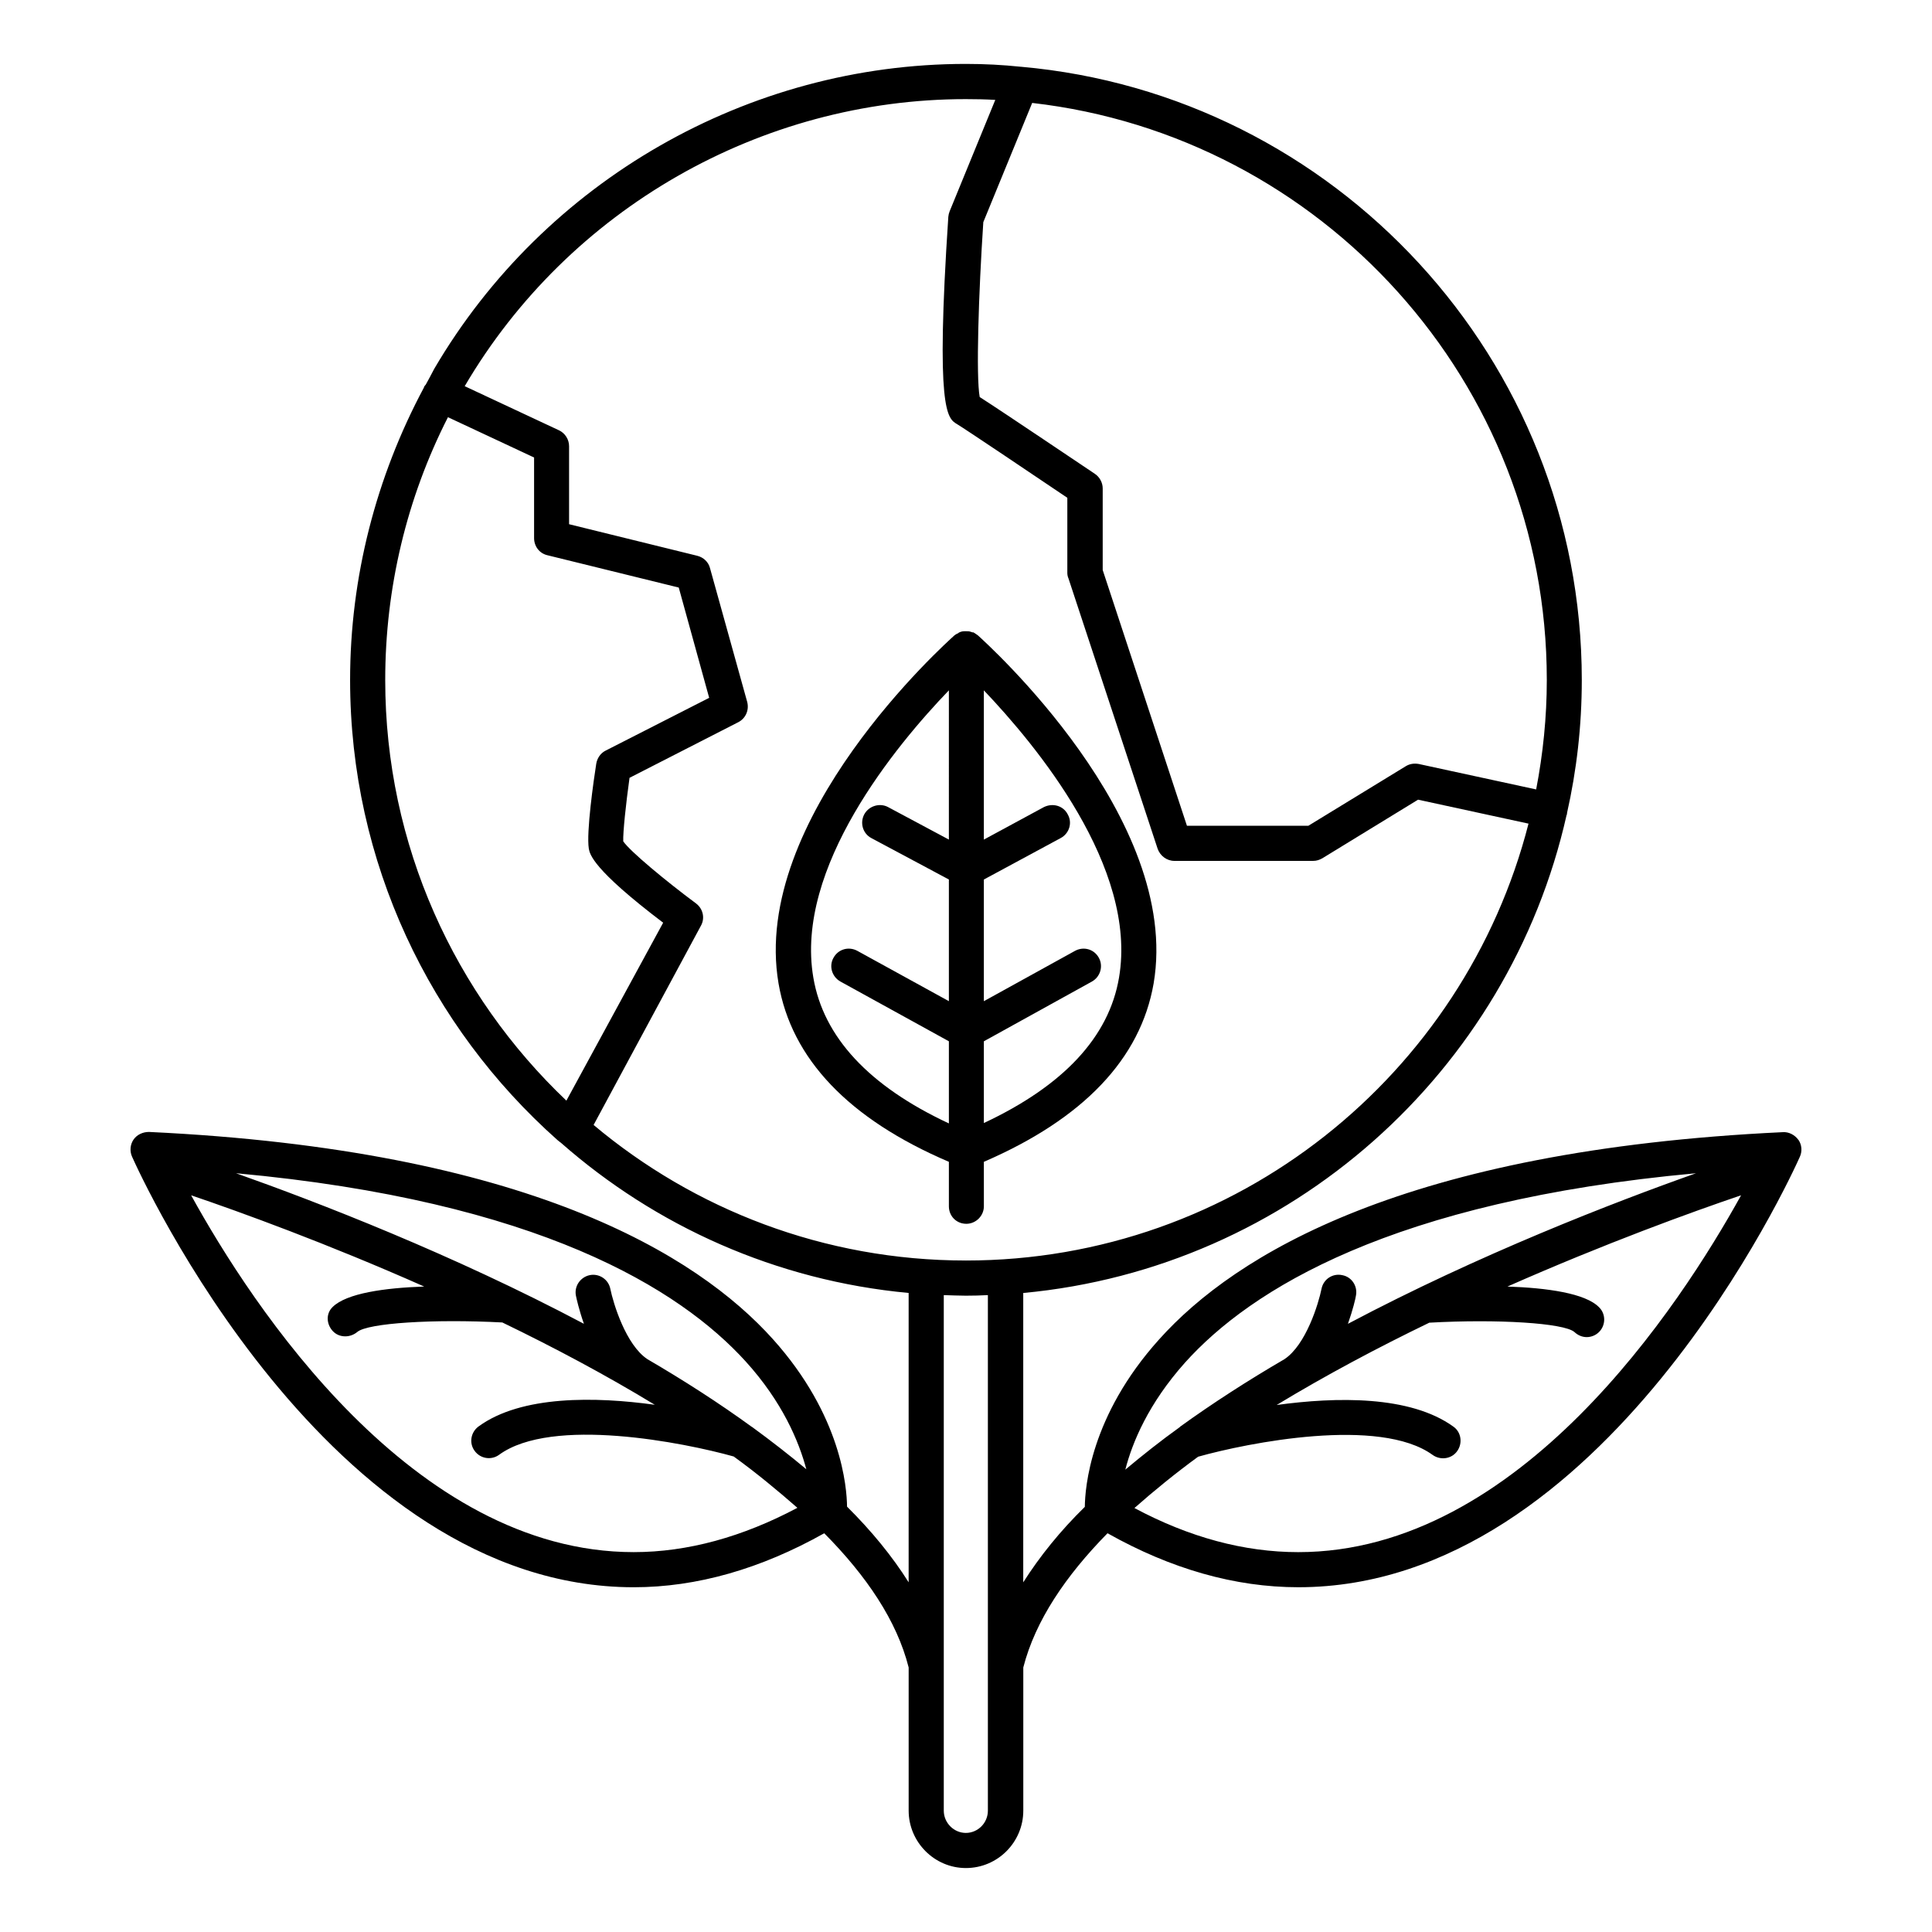
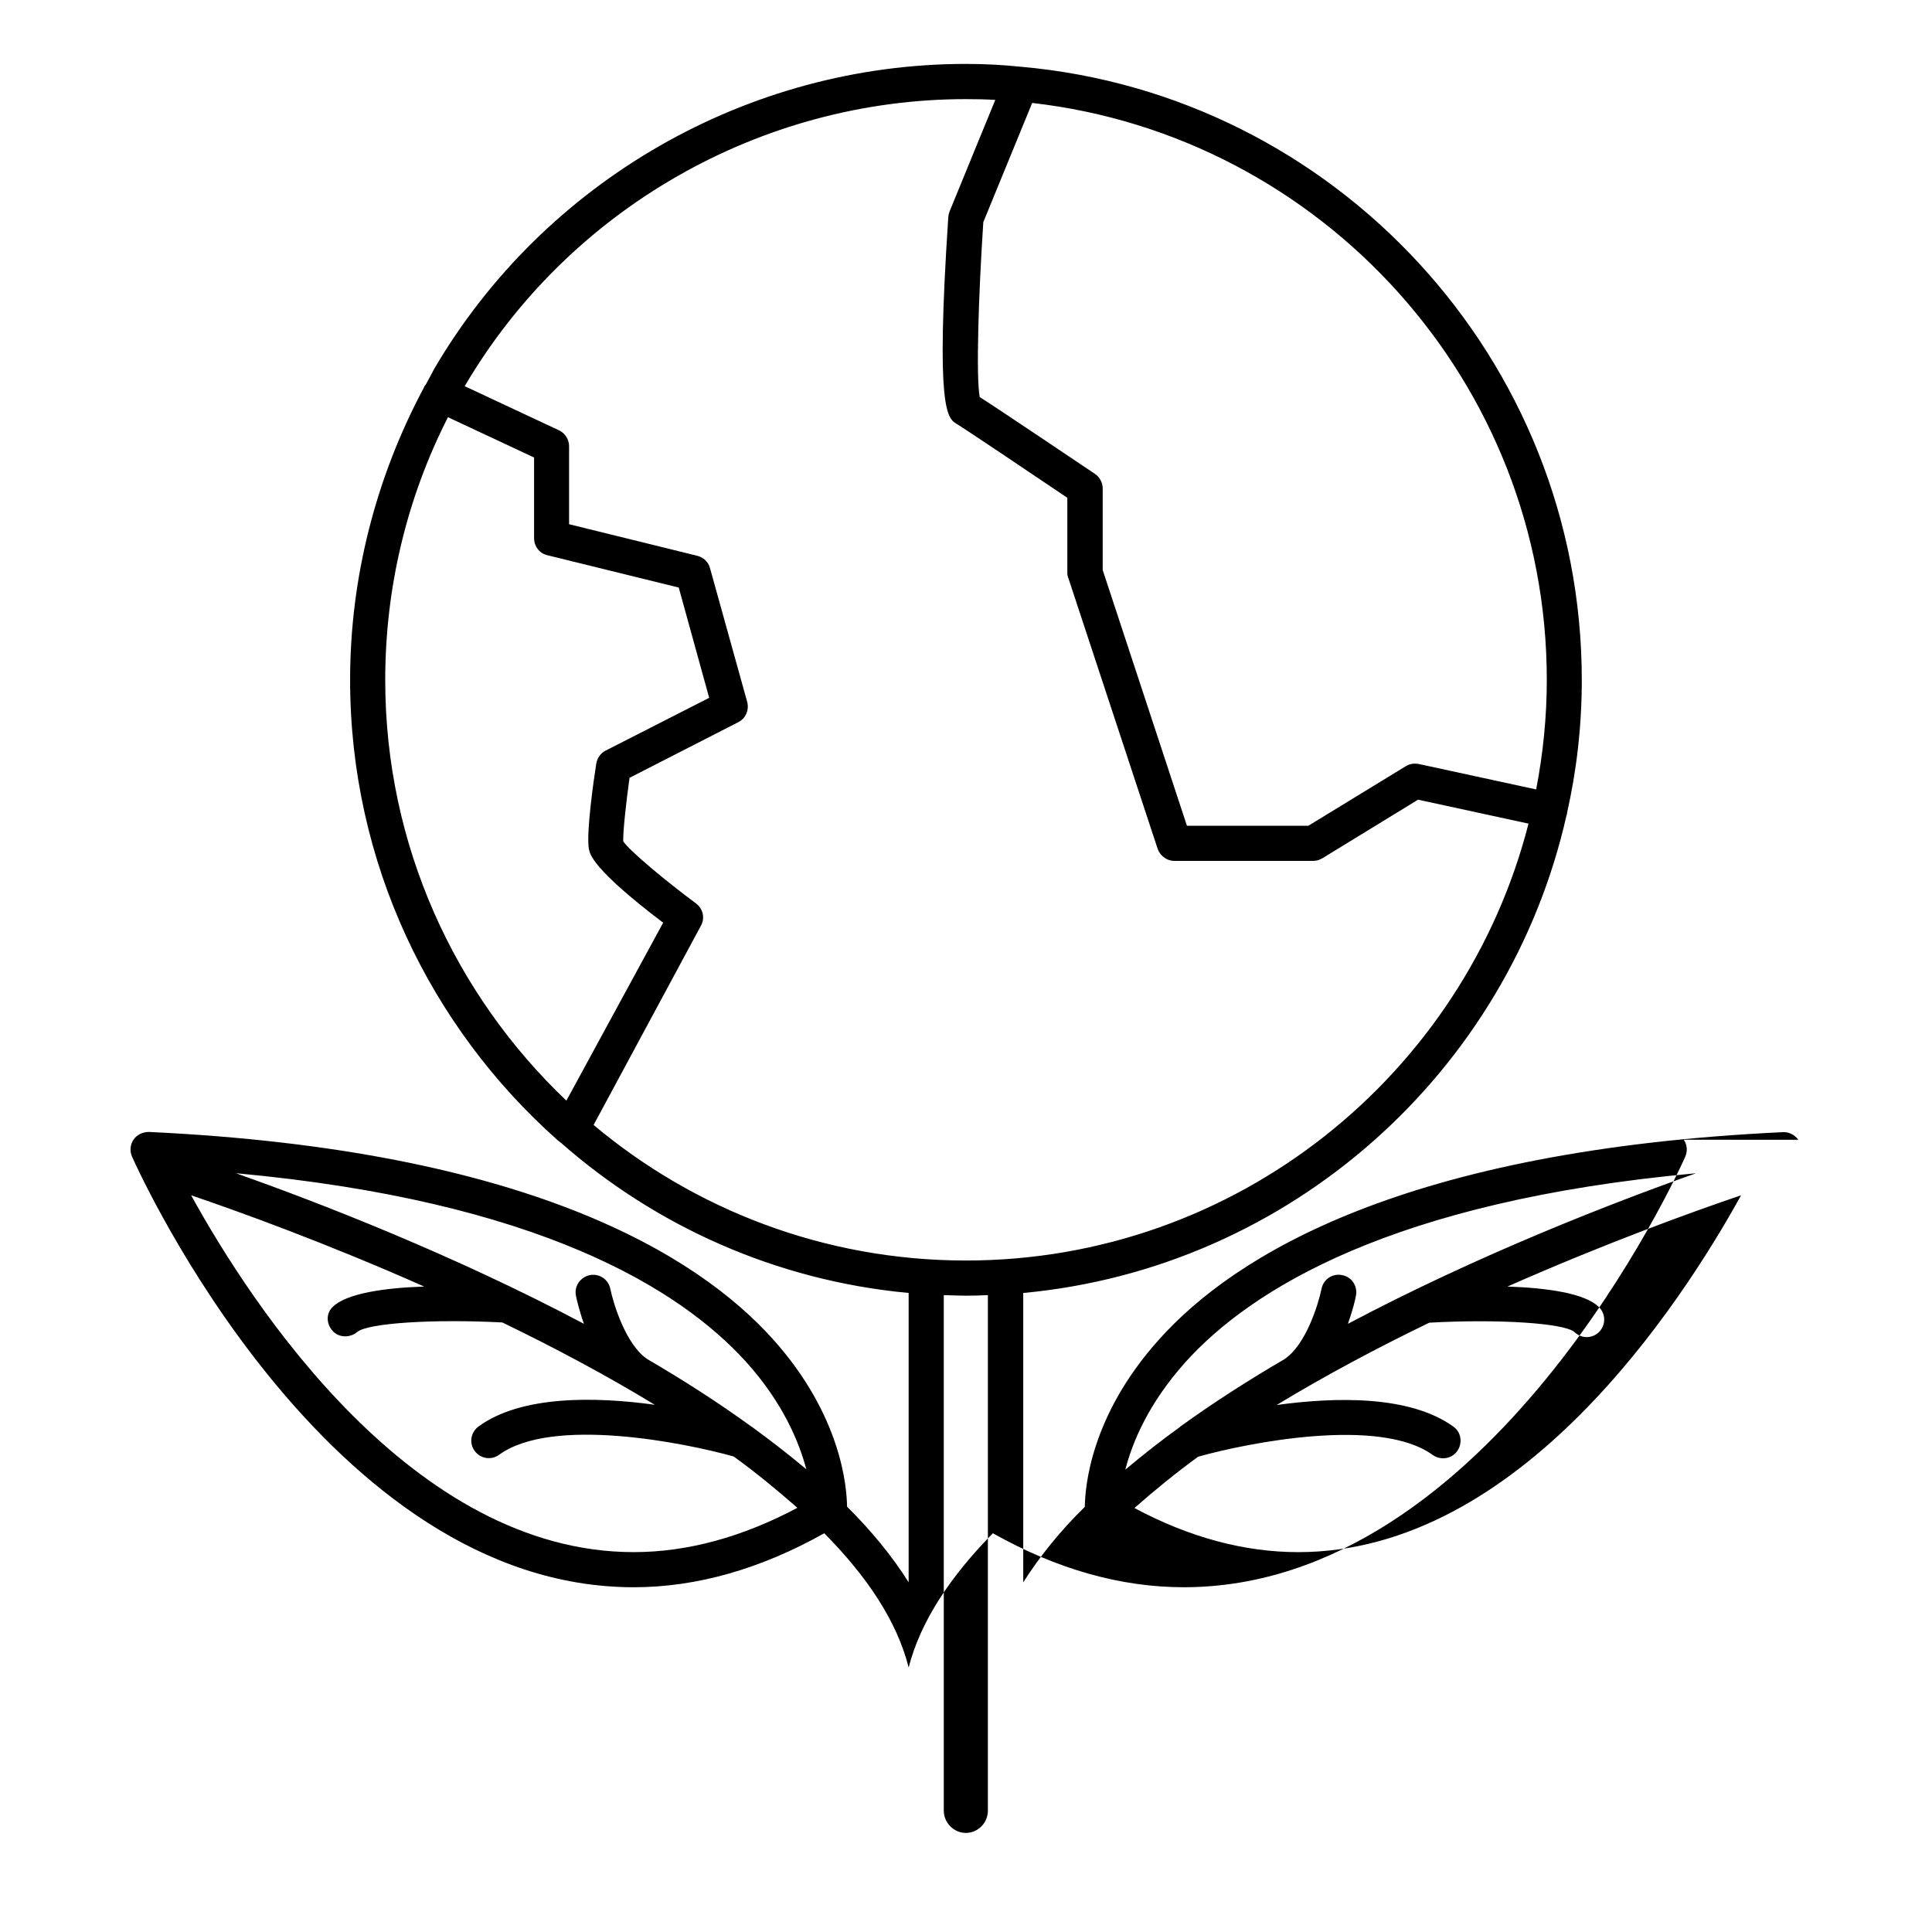
<svg xmlns="http://www.w3.org/2000/svg" fill="#000000" width="800px" height="800px" version="1.1" viewBox="144 144 512 512">
  <g>
-     <path d="m620.57 446.05c-0.957-1.309-2.519-2.117-4.082-2.016-100.16 4.734-145.2 32.496-165.3 54.914-18.289 20.305-19.648 39.398-19.699 44.387-6.496 6.348-11.938 13.098-16.32 20v-76.68c70.836-6.602 128.72-58.645 143.99-126.66 0.051-0.102 0.102-0.152 0.102-0.254 0.051-0.051 0-0.152 0-0.203 2.57-11.387 3.93-23.176 3.93-35.316 0-85.094-65.445-155.17-148.62-162.53h-0.051c-4.836-0.504-9.57-0.754-14.559-0.754-57.688 0-111.64 30.934-140.86 80.762-0.758 1.41-1.465 2.82-2.269 4.231-0.152 0.203-0.305 0.301-0.402 0.504-0.051 0.102-0.051 0.203-0.102 0.301-12.695 23.73-19.547 50.332-19.547 77.438 0 48.418 21.262 91.996 54.914 121.92 0.301 0.25 0.605 0.504 0.957 0.754 25.09 22.066 56.98 36.527 92.148 39.801v76.68c-4.336-6.902-9.875-13.652-16.324-20.051-0.051-4.988-1.41-24.082-19.648-44.387-20.152-22.418-65.191-50.18-165.35-54.914-1.613 0-3.176 0.707-4.082 2.016s-1.055 3.074-0.402 4.535c2.066 4.637 51.742 114.11 132.96 114.11 16.727 0 33.703-4.887 50.48-14.309 11.184 11.285 19.246 23.176 22.371 35.57v37.938c0 8.363 6.852 15.215 15.164 15.215 8.414 0 15.215-6.852 15.215-15.215v-37.941c3.176-12.395 11.234-24.285 22.32-35.57 16.828 9.473 33.805 14.309 50.582 14.309 81.113 0 130.84-109.43 132.91-114.11 0.652-1.457 0.5-3.172-0.406-4.481zm-308.63 109.28c-58.594 0-101.16-65.293-117.29-94.566 12.895 4.383 35.969 12.746 61.766 24.184-10.379 0.352-20.605 1.762-24.285 5.441-1.762 1.715-1.664 4.434 0 6.297 0.906 1.008 2.117 1.461 3.375 1.461 1.109 0 2.266-0.402 3.176-1.16 2.769-2.367 20.254-3.477 38.441-2.519 13.652 6.602 27.406 13.906 40.406 21.816-15.621-2.164-35.32-2.57-46.707 5.742-2.062 1.512-2.566 4.387-1.055 6.449 1.512 2.117 4.434 2.57 6.5 1.059 14.008-10.227 49.07-3.223 62.172 0.453 6.047 4.383 11.637 9.02 16.879 13.602-14.516 7.711-29.074 11.742-43.383 11.742zm31.387-33.152c0-0.051-0.051-0.051-0.102-0.051-8.664-6.297-17.984-12.293-27.66-17.934-5.691-3.777-9.02-14.711-9.824-18.641-0.504-2.519-2.973-4.133-5.441-3.629-2.469 0.504-4.18 2.922-3.676 5.441 0.152 0.754 0.805 3.727 2.117 7.457-34.715-18.391-70.586-32.246-92.199-39.902 80.207 7.356 117.64 30.684 135.07 49.879 9.773 10.781 14.105 21.211 16.07 28.566-4.531-3.781-9.316-7.508-14.355-11.188zm74.211-350.9c76.629 8.766 136.38 73.91 136.38 152.91 0 9.926-1.008 19.598-2.82 29.02l-31.137-6.75c-1.211-0.203-2.371-0.051-3.426 0.602l-25.797 15.77h-32.191l-22.32-67.762v-21.613c0-1.562-0.805-3.023-2.066-3.879-1.109-0.707-24.133-16.273-30.531-20.355-1.008-5.441-0.301-27.457 0.957-46.352zm-171.45 152.91c0-24.336 5.691-48.164 16.625-69.625l22.824 10.68v21.363c0 2.117 1.359 4.031 3.527 4.535l34.812 8.566 8.062 29.223-27.461 14c-1.309 0.652-2.219 1.965-2.469 3.477-0.656 4.18-2.672 18.137-1.965 22.52 0.301 1.461 0.906 5.34 19.699 19.598l-25.645 47.156c-29.473-28.012-48.012-67.609-48.012-111.49zm159.71 299.66c0 3.223-2.621 5.894-5.844 5.894-3.176 0-5.844-2.672-5.844-5.894v-136.63c1.965 0.051 3.93 0.152 5.844 0.152 2.016 0 3.93-0.051 5.844-0.152zm-5.844-145.8c-37.535 0-71.996-13.551-98.645-35.922l28.414-52.75c1.16-2.016 0.605-4.535-1.258-5.945-8.062-5.992-17.535-13.852-19.301-16.473-0.098-2.367 0.707-9.926 1.664-16.828l28.766-14.711c2.016-1.008 2.973-3.223 2.422-5.391l-9.875-35.52c-0.406-1.562-1.715-2.82-3.375-3.223l-33.957-8.363v-20.656c0-1.812-1.059-3.477-2.672-4.231l-24.988-11.691c27.559-46.953 78.441-76.074 132.8-76.074 2.672 0 5.238 0.051 7.809 0.203l-12.094 29.52c-0.199 0.504-0.301 0.961-0.352 1.461-3.426 51.488-0.25 53.402 2.266 54.914 2.422 1.465 20.305 13.504 29.273 19.551v19.902c0 0.504 0.102 1.008 0.301 1.461l23.629 71.641c0.656 1.863 2.418 3.223 4.434 3.223h36.777c0.906 0 1.664-0.25 2.469-0.707l25.34-15.516 29.27 6.348c-17.023 66.504-77.379 115.78-149.12 115.78zm58.09 27.055c17.328-19.297 54.812-42.824 135.42-50.18-21.664 7.656-57.535 21.512-92.246 39.902 1.309-3.727 2.016-6.699 2.117-7.457 0.504-2.519-1.109-4.988-3.629-5.441-2.519-0.555-4.988 1.059-5.492 3.629-0.805 3.981-4.133 14.863-9.824 18.641-9.672 5.641-18.992 11.637-27.711 17.934v0.051c-5.137 3.68-9.875 7.457-14.457 11.285 1.863-7.254 6.144-17.531 15.82-28.363zm30.023 50.23c-14.359 0-28.918-3.93-43.43-11.688 5.188-4.586 10.883-9.219 16.879-13.602 13.098-3.68 48.113-10.68 62.172-0.453 2.066 1.461 5.039 1.059 6.5-1.059 1.461-2.066 1.059-4.988-1.008-6.449-11.488-8.312-31.086-7.91-46.855-5.742 13.047-7.91 26.801-15.215 40.457-21.816 18.137-1.012 35.668 0.098 38.441 2.465 0.957 0.906 2.117 1.359 3.273 1.359 1.16 0 2.367-0.453 3.273-1.359 1.812-1.812 1.812-4.785 0-6.551-3.625-3.727-13.852-5.137-24.281-5.488 25.895-11.438 48.969-19.801 61.918-24.184-16.172 29.223-58.746 94.566-117.34 94.566z" />
-     <path d="m403.17 312.39c-0.402-0.305-0.805-0.555-1.207-0.809h-0.301c-0.105-0.098-0.305-0.098-0.406-0.148-0.352-0.152-0.855-0.152-1.258-0.152h-0.402c-0.605 0-1.059 0.152-1.562 0.402v0.051c-0.406 0.203-0.809 0.402-1.109 0.656-2.168 1.965-54.109 48.465-46.602 92.246 3.426 19.953 18.59 35.922 45.141 47.258v11.789c0 2.57 1.965 4.637 4.637 4.637 2.469 0 4.637-2.066 4.637-4.637l-0.004-11.789c26.348-11.387 41.516-27.305 44.988-47.258 7.457-43.781-44.434-90.281-46.551-92.246zm-7.707 54.109-16.121-8.617c-2.168-1.16-5.039-0.352-6.297 1.914-1.211 2.269-0.406 5.09 1.863 6.301l20.555 10.98v32.242l-24.285-13.348c-2.266-1.211-5.039-0.453-6.297 1.863-1.258 2.215-0.402 5.039 1.863 6.297l28.719 15.82v21.766c-21.16-9.875-33.254-22.875-35.922-38.645-4.988-29.168 21.965-61.613 35.922-76.125zm45.09 36.574c-2.668 15.77-14.762 28.668-35.82 38.543v-21.664l28.617-15.82c2.266-1.258 3.074-4.082 1.863-6.297-1.258-2.316-4.031-3.074-6.297-1.863l-24.184 13.352v-32.242l20.355-10.984c2.266-1.211 3.176-4.031 1.863-6.297-1.16-2.269-3.93-3.074-6.297-1.918l-15.922 8.617v-39.551c13.754 14.461 40.809 46.855 35.82 76.125z" />
+     <path d="m620.57 446.05c-0.957-1.309-2.519-2.117-4.082-2.016-100.16 4.734-145.2 32.496-165.3 54.914-18.289 20.305-19.648 39.398-19.699 44.387-6.496 6.348-11.938 13.098-16.32 20v-76.68c70.836-6.602 128.72-58.645 143.99-126.66 0.051-0.102 0.102-0.152 0.102-0.254 0.051-0.051 0-0.152 0-0.203 2.57-11.387 3.93-23.176 3.93-35.316 0-85.094-65.445-155.17-148.62-162.53h-0.051c-4.836-0.504-9.57-0.754-14.559-0.754-57.688 0-111.64 30.934-140.86 80.762-0.758 1.41-1.465 2.82-2.269 4.231-0.152 0.203-0.305 0.301-0.402 0.504-0.051 0.102-0.051 0.203-0.102 0.301-12.695 23.73-19.547 50.332-19.547 77.438 0 48.418 21.262 91.996 54.914 121.92 0.301 0.25 0.605 0.504 0.957 0.754 25.09 22.066 56.98 36.527 92.148 39.801v76.68c-4.336-6.902-9.875-13.652-16.324-20.051-0.051-4.988-1.41-24.082-19.648-44.387-20.152-22.418-65.191-50.18-165.35-54.914-1.613 0-3.176 0.707-4.082 2.016s-1.055 3.074-0.402 4.535c2.066 4.637 51.742 114.11 132.96 114.11 16.727 0 33.703-4.887 50.48-14.309 11.184 11.285 19.246 23.176 22.371 35.57v37.938v-37.941c3.176-12.395 11.234-24.285 22.32-35.57 16.828 9.473 33.805 14.309 50.582 14.309 81.113 0 130.84-109.43 132.91-114.11 0.652-1.457 0.5-3.172-0.406-4.481zm-308.63 109.28c-58.594 0-101.16-65.293-117.29-94.566 12.895 4.383 35.969 12.746 61.766 24.184-10.379 0.352-20.605 1.762-24.285 5.441-1.762 1.715-1.664 4.434 0 6.297 0.906 1.008 2.117 1.461 3.375 1.461 1.109 0 2.266-0.402 3.176-1.16 2.769-2.367 20.254-3.477 38.441-2.519 13.652 6.602 27.406 13.906 40.406 21.816-15.621-2.164-35.32-2.57-46.707 5.742-2.062 1.512-2.566 4.387-1.055 6.449 1.512 2.117 4.434 2.57 6.5 1.059 14.008-10.227 49.07-3.223 62.172 0.453 6.047 4.383 11.637 9.02 16.879 13.602-14.516 7.711-29.074 11.742-43.383 11.742zm31.387-33.152c0-0.051-0.051-0.051-0.102-0.051-8.664-6.297-17.984-12.293-27.66-17.934-5.691-3.777-9.02-14.711-9.824-18.641-0.504-2.519-2.973-4.133-5.441-3.629-2.469 0.504-4.18 2.922-3.676 5.441 0.152 0.754 0.805 3.727 2.117 7.457-34.715-18.391-70.586-32.246-92.199-39.902 80.207 7.356 117.64 30.684 135.07 49.879 9.773 10.781 14.105 21.211 16.07 28.566-4.531-3.781-9.316-7.508-14.355-11.188zm74.211-350.9c76.629 8.766 136.38 73.91 136.38 152.91 0 9.926-1.008 19.598-2.82 29.02l-31.137-6.75c-1.211-0.203-2.371-0.051-3.426 0.602l-25.797 15.77h-32.191l-22.32-67.762v-21.613c0-1.562-0.805-3.023-2.066-3.879-1.109-0.707-24.133-16.273-30.531-20.355-1.008-5.441-0.301-27.457 0.957-46.352zm-171.45 152.91c0-24.336 5.691-48.164 16.625-69.625l22.824 10.68v21.363c0 2.117 1.359 4.031 3.527 4.535l34.812 8.566 8.062 29.223-27.461 14c-1.309 0.652-2.219 1.965-2.469 3.477-0.656 4.18-2.672 18.137-1.965 22.52 0.301 1.461 0.906 5.34 19.699 19.598l-25.645 47.156c-29.473-28.012-48.012-67.609-48.012-111.49zm159.71 299.66c0 3.223-2.621 5.894-5.844 5.894-3.176 0-5.844-2.672-5.844-5.894v-136.63c1.965 0.051 3.93 0.152 5.844 0.152 2.016 0 3.93-0.051 5.844-0.152zm-5.844-145.8c-37.535 0-71.996-13.551-98.645-35.922l28.414-52.75c1.16-2.016 0.605-4.535-1.258-5.945-8.062-5.992-17.535-13.852-19.301-16.473-0.098-2.367 0.707-9.926 1.664-16.828l28.766-14.711c2.016-1.008 2.973-3.223 2.422-5.391l-9.875-35.52c-0.406-1.562-1.715-2.82-3.375-3.223l-33.957-8.363v-20.656c0-1.812-1.059-3.477-2.672-4.231l-24.988-11.691c27.559-46.953 78.441-76.074 132.8-76.074 2.672 0 5.238 0.051 7.809 0.203l-12.094 29.52c-0.199 0.504-0.301 0.961-0.352 1.461-3.426 51.488-0.25 53.402 2.266 54.914 2.422 1.465 20.305 13.504 29.273 19.551v19.902c0 0.504 0.102 1.008 0.301 1.461l23.629 71.641c0.656 1.863 2.418 3.223 4.434 3.223h36.777c0.906 0 1.664-0.25 2.469-0.707l25.34-15.516 29.27 6.348c-17.023 66.504-77.379 115.78-149.12 115.78zm58.09 27.055c17.328-19.297 54.812-42.824 135.42-50.18-21.664 7.656-57.535 21.512-92.246 39.902 1.309-3.727 2.016-6.699 2.117-7.457 0.504-2.519-1.109-4.988-3.629-5.441-2.519-0.555-4.988 1.059-5.492 3.629-0.805 3.981-4.133 14.863-9.824 18.641-9.672 5.641-18.992 11.637-27.711 17.934v0.051c-5.137 3.68-9.875 7.457-14.457 11.285 1.863-7.254 6.144-17.531 15.82-28.363zm30.023 50.23c-14.359 0-28.918-3.93-43.43-11.688 5.188-4.586 10.883-9.219 16.879-13.602 13.098-3.68 48.113-10.68 62.172-0.453 2.066 1.461 5.039 1.059 6.5-1.059 1.461-2.066 1.059-4.988-1.008-6.449-11.488-8.312-31.086-7.91-46.855-5.742 13.047-7.91 26.801-15.215 40.457-21.816 18.137-1.012 35.668 0.098 38.441 2.465 0.957 0.906 2.117 1.359 3.273 1.359 1.16 0 2.367-0.453 3.273-1.359 1.812-1.812 1.812-4.785 0-6.551-3.625-3.727-13.852-5.137-24.281-5.488 25.895-11.438 48.969-19.801 61.918-24.184-16.172 29.223-58.746 94.566-117.34 94.566z" />
  </g>
</svg>